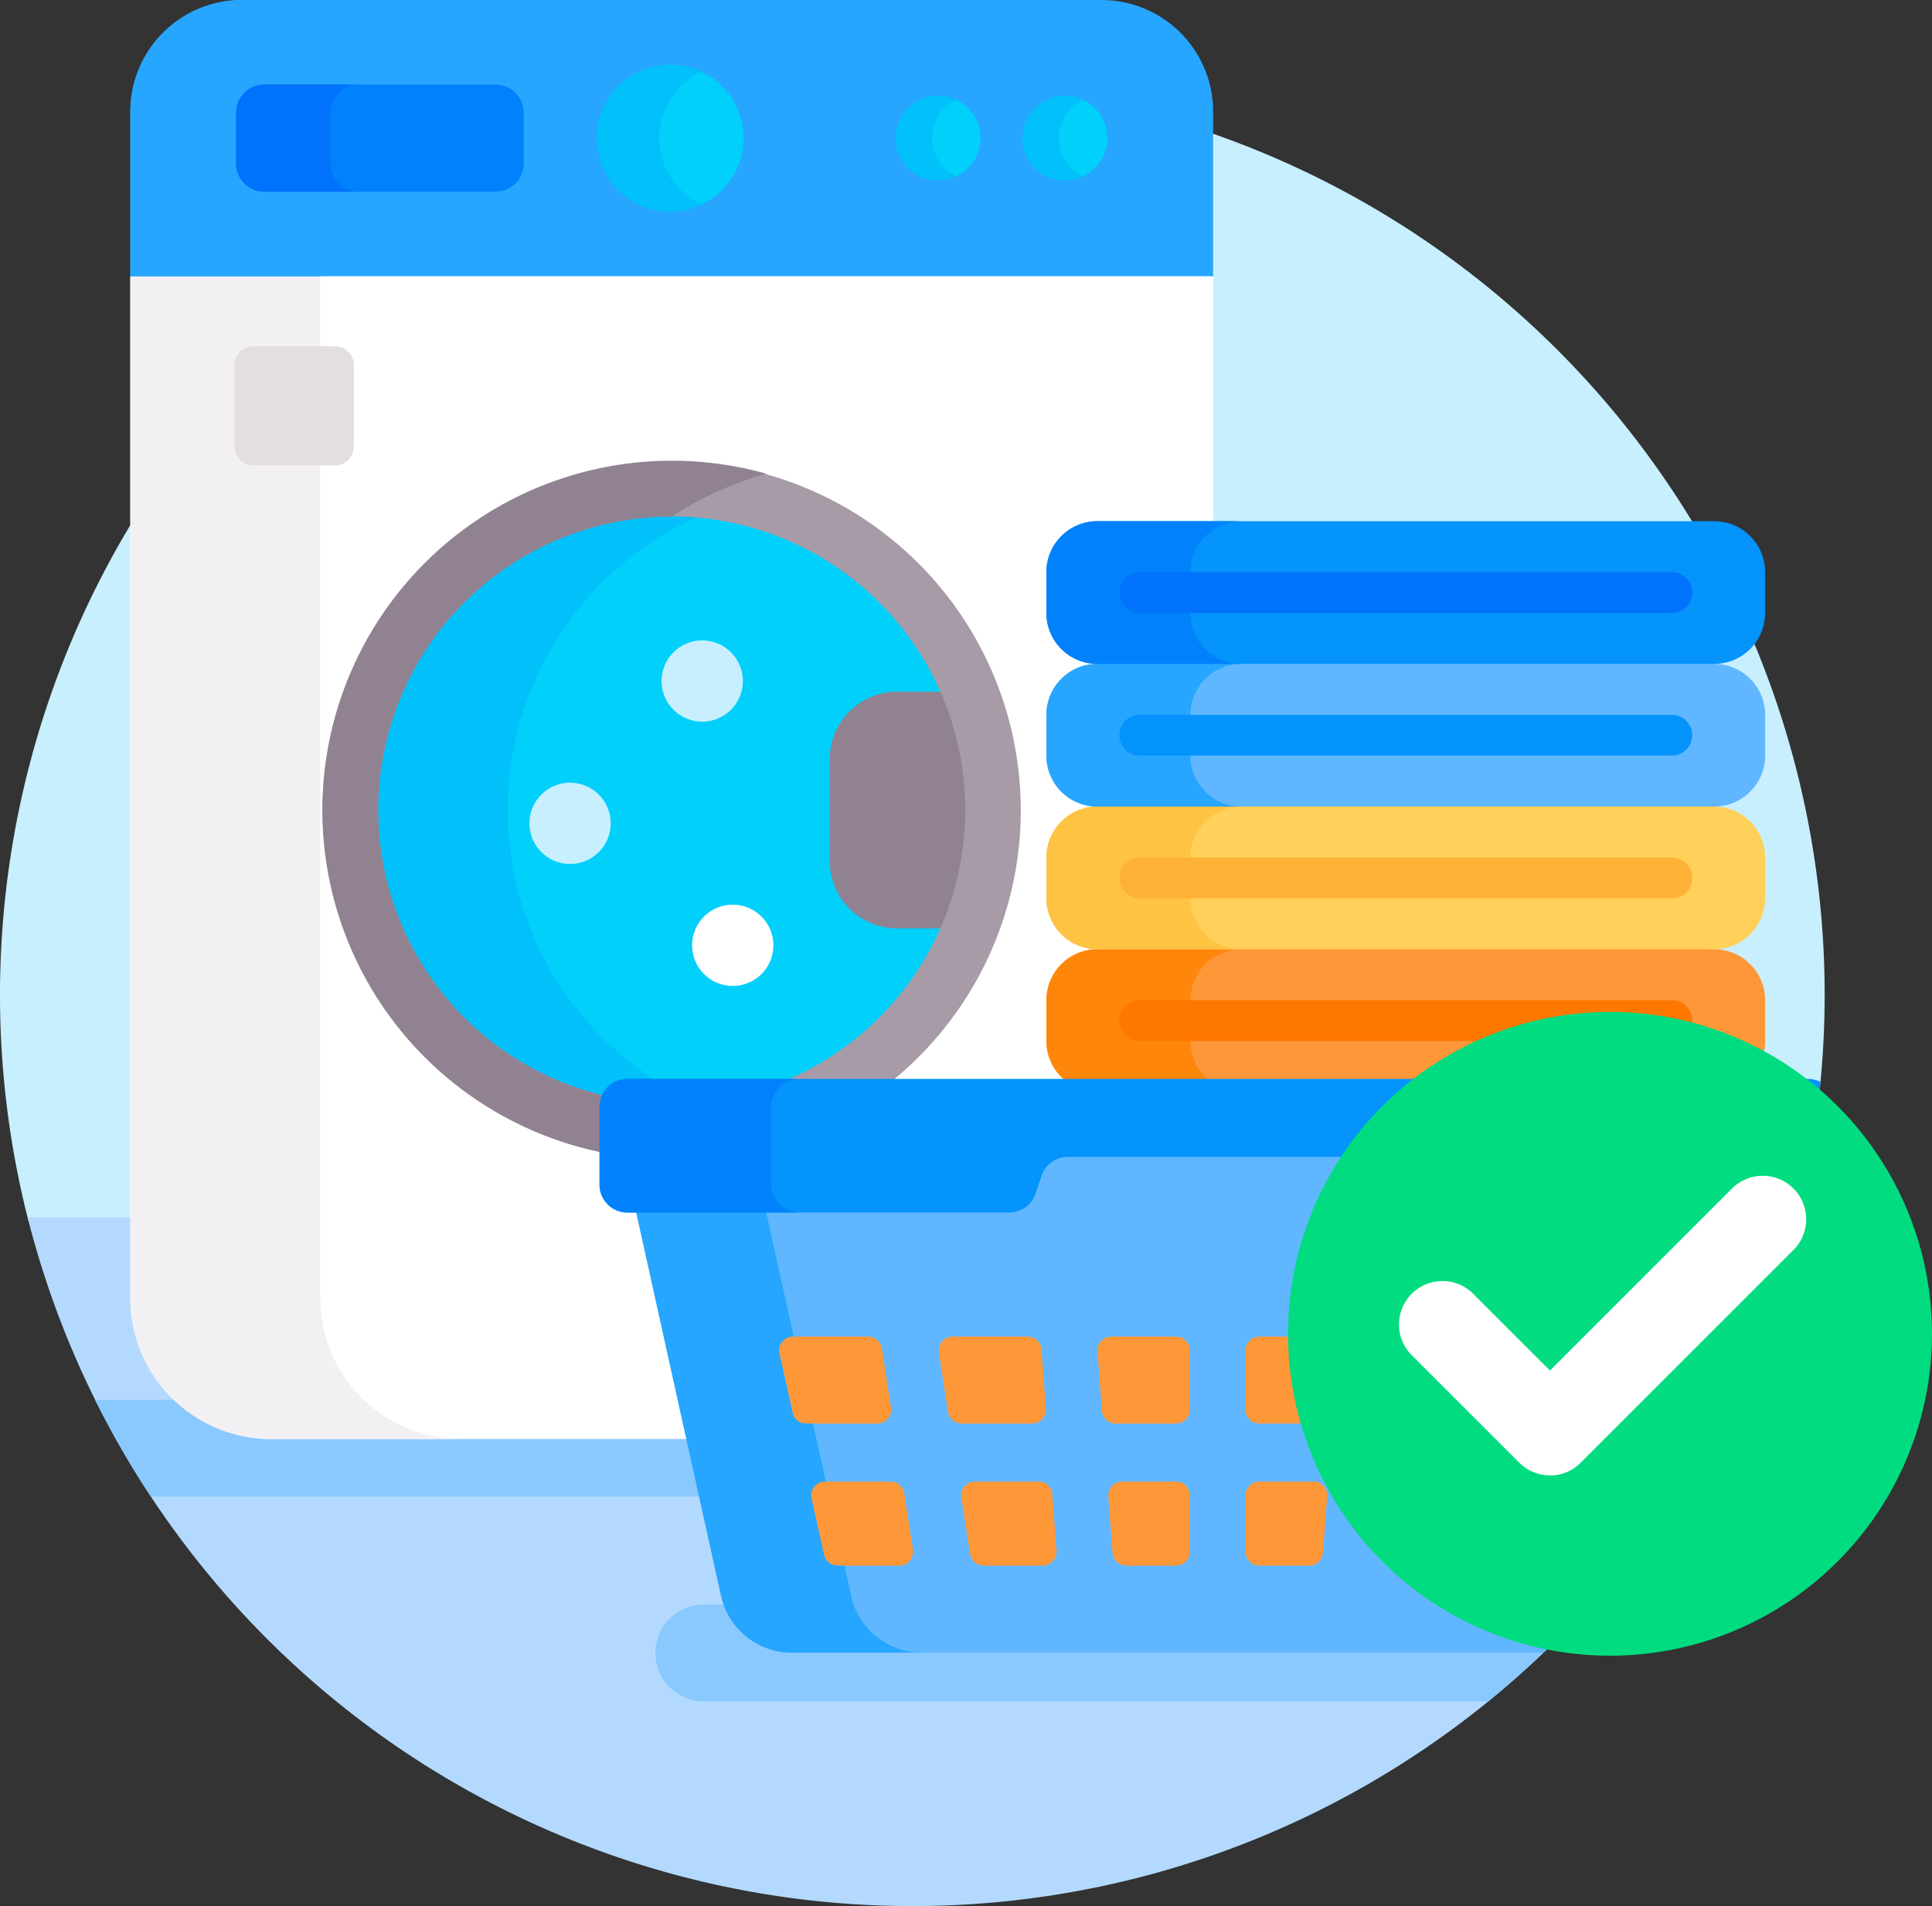
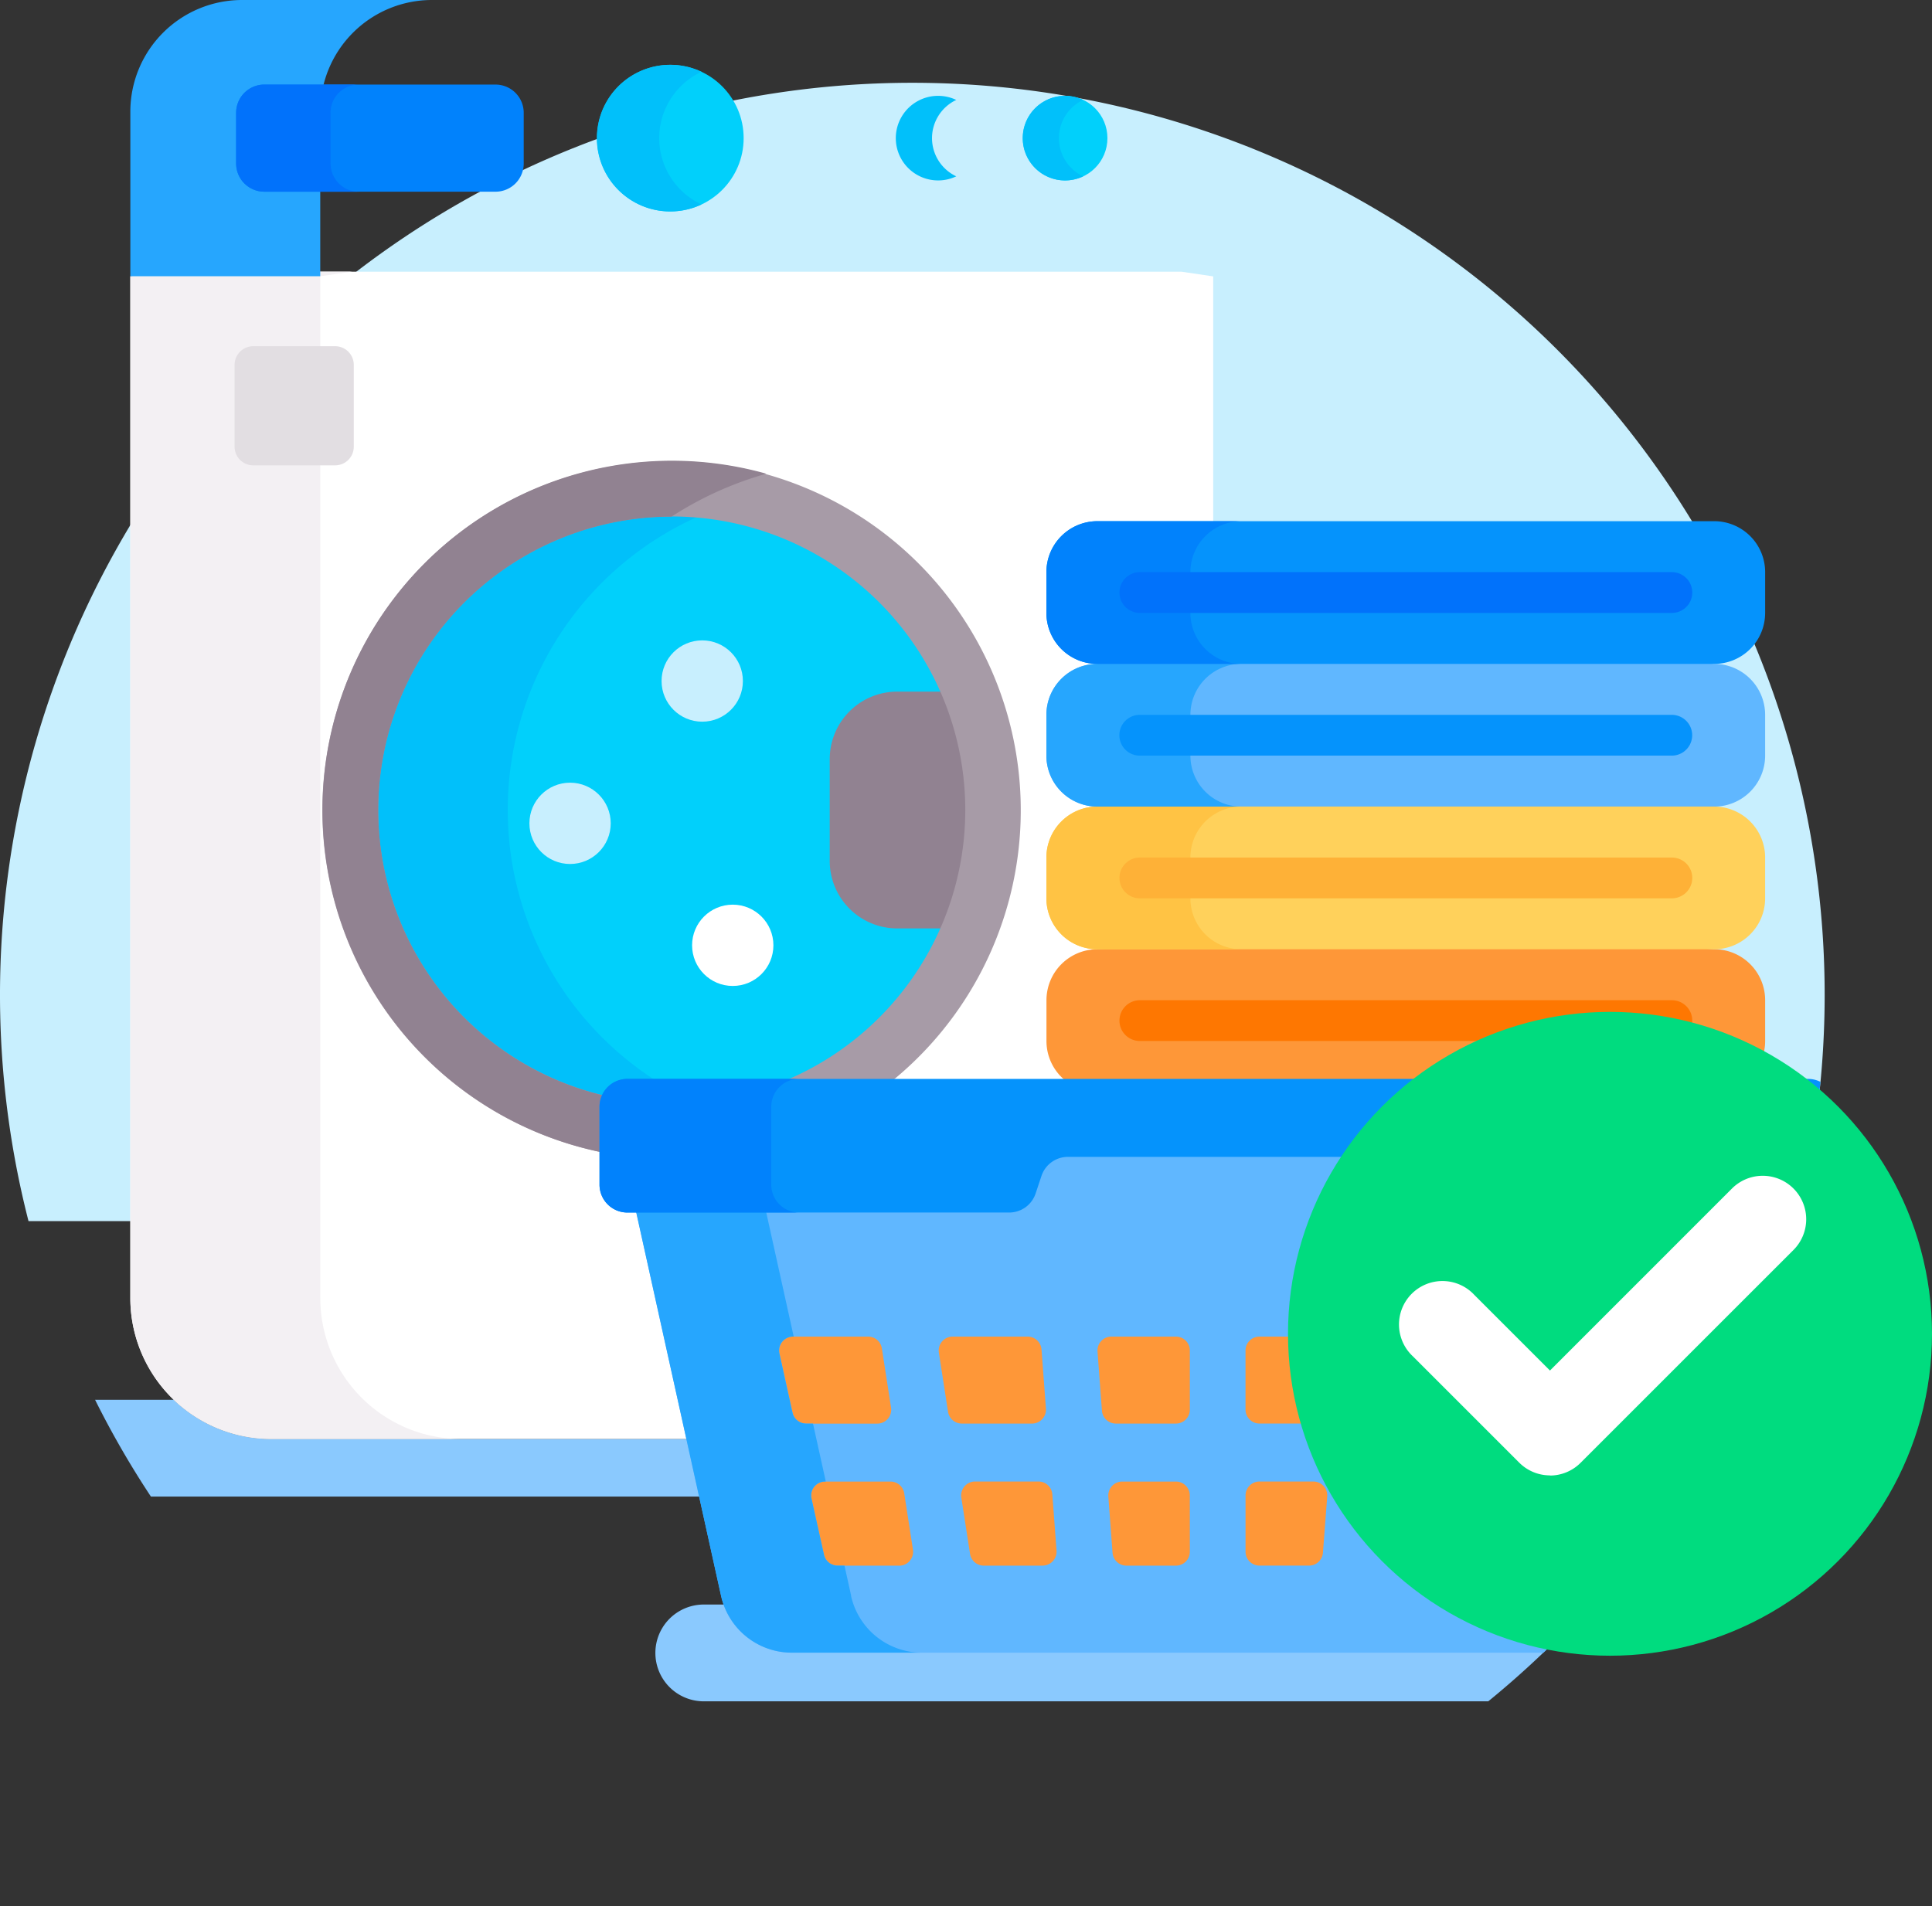
<svg xmlns="http://www.w3.org/2000/svg" width="108" height="106.58" viewBox="0 0 108 106.58">
  <rect x="0" y="0" width="108" height="106.58" fill="#333333" stroke="none" />
  <g id="step2" transform="translate(-413 -4651.42)">
    <g id="Group_2036" data-name="Group 2036" transform="translate(402 4651.42)">
      <path id="Path_262" data-name="Path 262" d="M111.406,85.7a51,51,0,1,0-98.812,0Z" transform="translate(0 -17.42)" fill="#c8effe" />
-       <path id="Path_263" data-name="Path 263" d="M18.413,327a51.013,51.013,0,0,0,98.914,0Z" transform="translate(-5.87 -258.931)" fill="#b3dafe" />
+       <path id="Path_263" data-name="Path 263" d="M18.413,327Z" transform="translate(-5.87 -258.931)" fill="#b3dafe" />
      <path id="Path_264" data-name="Path 264" d="M69.816,378.193H46.4A7.853,7.853,0,0,1,40.945,376h-4.4a50.956,50.956,0,0,0,3.121,5.412H70.529Zm.756,9.256a2.706,2.706,0,0,0,0,5.412h43.853a51.334,51.334,0,0,0,5.688-5.412Z" transform="translate(-20.23 -297.731)" fill="#8ac9fe" />
      <path id="Path_265" data-name="Path 265" d="M74.454,125.356h-.669a1.35,1.35,0,0,1-1.348-1.349v-4.358a1.35,1.35,0,0,1,1.348-1.348H98.7l-.4-.363a2.644,2.644,0,0,1-.88-1.964v-2.28a2.644,2.644,0,0,1,2.641-2.641v-.416a2.644,2.644,0,0,1-2.641-2.641v-2.28a2.644,2.644,0,0,1,2.641-2.641v-.416a2.644,2.644,0,0,1-2.641-2.641v-2.28a2.644,2.644,0,0,1,2.641-2.641v-.416a2.644,2.644,0,0,1-2.641-2.641v-2.28a2.644,2.644,0,0,1,2.641-2.641h6.472v-13.9l-1.778-.262H47.794L46,73.213v57.133a7.881,7.881,0,0,0,7.881,7.881H77.3Z" transform="translate(-27.714 -57.765)" fill="#fff" />
      <path id="Path_266" data-name="Path 266" d="M56.616,130.346V73.213l1.794-.262H47.794L46,73.213v57.133a7.881,7.881,0,0,0,7.881,7.881H64.5a7.882,7.882,0,0,1-7.881-7.882Z" transform="translate(-27.714 -57.765)" fill="#f3f0f3" />
-       <path id="Path_267" data-name="Path 267" d="M100.285,0H52.245A6.245,6.245,0,0,0,46,6.245v9.2h60.53v-9.2A6.245,6.245,0,0,0,100.285,0Z" transform="translate(-27.714)" fill="#26a6fe" />
      <path id="Path_268" data-name="Path 268" d="M62.861,0H52.245A6.245,6.245,0,0,0,46,6.245v9.2H56.616v-9.2A6.245,6.245,0,0,1,62.861,0Z" transform="translate(-27.714)" fill="#26a6fe" />
      <path id="Path_269" data-name="Path 269" d="M119.207,165.816a1.35,1.35,0,0,1,1.348-1.348h11.994a17.968,17.968,0,1,0-13.342,2.314Z" transform="translate(-74.484 -103.933)" fill="#01d0fb" />
      <path id="Path_270" data-name="Path 270" d="M119.207,165.816a1.35,1.35,0,0,1,1.348-1.348h1.771a17.969,17.969,0,0,1,5.11-32.668,17.971,17.971,0,1,0-8.229,34.982Z" transform="translate(-74.484 -103.933)" fill="#01c0fa" />
      <path id="Path_271" data-name="Path 271" d="M233.8,189.551v5.694a3.773,3.773,0,0,0,3.773,3.774h4.1a17.962,17.962,0,0,0,0-13.241h-4.1A3.773,3.773,0,0,0,233.8,189.551Z" transform="translate(-176.418 -147.106)" fill="#918291" />
      <path id="Path_272" data-name="Path 272" d="M113.268,159.878a1.335,1.335,0,0,1,.145-.6,16.411,16.411,0,1,1,9.746-.744h6.134a19.521,19.521,0,1,0-16.025,3.911Z" transform="translate(-68.545 -97.995)" fill="#a79ba7" />
      <path id="Path_273" data-name="Path 273" d="M113.267,159.877a1.341,1.341,0,0,1,.145-.6,16.407,16.407,0,0,1,3.672-32.395,19.438,19.438,0,0,1,5.3-2.4,19.532,19.532,0,1,0-9.114,37.957v-2.562Z" transform="translate(-68.545 -97.994)" fill="#918291" />
      <path id="Path_274" data-name="Path 274" d="M88.9,28.708H75.973A1.576,1.576,0,0,1,74.4,27.132V24.294a1.576,1.576,0,0,1,1.576-1.576H88.9a1.576,1.576,0,0,1,1.576,1.576v2.837A1.576,1.576,0,0,1,88.9,28.708Z" transform="translate(-50.2 -17.989)" fill="#0182fc" />
      <path id="Path_275" data-name="Path 275" d="M79.677,27.131V24.293a1.576,1.576,0,0,1,1.576-1.576h-5.28A1.576,1.576,0,0,0,74.4,24.293v2.837a1.576,1.576,0,0,0,1.576,1.576h5.28a1.576,1.576,0,0,1-1.576-1.576Z" transform="translate(-50.2 -17.988)" fill="#0172fb" />
      <circle id="Ellipse_12" data-name="Ellipse 12" cx="4.098" cy="4.098" r="4.098" transform="translate(44.374 3.626)" fill="#01d0fb" />
      <path id="Path_276" data-name="Path 276" d="M174.8,21.515a4.1,4.1,0,0,1,2.363-3.709,4.1,4.1,0,1,0,0,7.417A4.1,4.1,0,0,1,174.8,21.515Z" transform="translate(-126.95 -13.791)" fill="#01c0fa" />
-       <circle id="Ellipse_13" data-name="Ellipse 13" cx="2.365" cy="2.365" r="2.365" transform="translate(61.082 5.359)" fill="#01d0fb" />
      <path id="Path_277" data-name="Path 277" d="M253.609,28.111a2.363,2.363,0,0,1,1.356-2.136,2.365,2.365,0,1,0,0,4.272A2.363,2.363,0,0,1,253.609,28.111Z" transform="translate(-190.509 -20.387)" fill="#01c0fa" />
      <circle id="Ellipse_14" data-name="Ellipse 14" cx="2.365" cy="2.365" r="2.365" transform="translate(68.176 5.359)" fill="#01d0fb" />
      <path id="Path_278" data-name="Path 278" d="M287.685,28.111a2.363,2.363,0,0,1,1.356-2.136,2.365,2.365,0,1,0,0,4.272A2.363,2.363,0,0,1,287.685,28.111Z" transform="translate(-217.491 -20.387)" fill="#01c0fa" />
      <circle id="Ellipse_15" data-name="Ellipse 15" cx="2.273" cy="2.273" r="2.273" transform="translate(47.982 35.807)" fill="#c8effe" />
      <circle id="Ellipse_16" data-name="Ellipse 16" cx="2.273" cy="2.273" r="2.273" transform="translate(40.594 43.764)" fill="#c8effe" />
      <circle id="Ellipse_17" data-name="Ellipse 17" cx="2.273" cy="2.273" r="2.273" transform="translate(49.688 50.584)" fill="#fff" />
      <path id="Path_279" data-name="Path 279" d="M293.209,261.9H330.97a2.844,2.844,0,0,0,1.209-2.327v-2.28a2.85,2.85,0,0,0-2.85-2.85l-2.164-.142H297l-2.146.142a2.85,2.85,0,0,0-2.85,2.85v2.28A2.844,2.844,0,0,0,293.209,261.9Z" transform="translate(-222.506 -201.366)" fill="#fe9738" />
-       <path id="Path_280" data-name="Path 280" d="M293.209,262.443h8.05a2.844,2.844,0,0,1-1.209-2.327v-2.28a2.85,2.85,0,0,1,2.85-2.85h-8.05a2.85,2.85,0,0,0-2.85,2.85v2.28A2.844,2.844,0,0,0,293.209,262.443Z" transform="translate(-222.506 -201.908)" fill="#fe860a" />
      <path id="Path_281" data-name="Path 281" d="M329.329,177.787l-2.11-.142H297.049l-2.2.142a2.85,2.85,0,0,0-2.85,2.85v2.28a2.85,2.85,0,0,0,2.85,2.85l2.182.142H327.2l2.128-.142a2.85,2.85,0,0,0,2.85-2.85v-2.28a2.85,2.85,0,0,0-2.85-2.85Z" transform="translate(-222.506 -140.666)" fill="#60b7ff" />
      <path id="Path_282" data-name="Path 282" d="M332.178,221.787v-2.28a2.85,2.85,0,0,0-2.85-2.85H294.85a2.85,2.85,0,0,0-2.85,2.85v2.28a2.85,2.85,0,0,0,2.85,2.85h34.479A2.849,2.849,0,0,0,332.178,221.787Z" transform="translate(-222.506 -171.558)" fill="#ffd15b" />
      <path id="Path_283" data-name="Path 283" d="M300.05,221.787v-2.28a2.85,2.85,0,0,1,2.85-2.85h-8.05a2.85,2.85,0,0,0-2.85,2.85v2.28a2.85,2.85,0,0,0,2.85,2.85h8.05A2.85,2.85,0,0,1,300.05,221.787Z" transform="translate(-222.506 -171.558)" fill="#ffc344" />
      <path id="Path_284" data-name="Path 284" d="M311.6,231.486a1.14,1.14,0,0,1,1.14-1.14h29.741a1.14,1.14,0,0,1,0,2.28H312.735A1.14,1.14,0,0,1,311.6,231.486Z" transform="translate(-238.022 -182.396)" fill="#feb137" />
      <path id="Path_285" data-name="Path 285" d="M300.05,183.458v-2.28a2.85,2.85,0,0,1,2.85-2.85h-8.05a2.85,2.85,0,0,0-2.85,2.85v2.28a2.85,2.85,0,0,0,2.85,2.85h8.05A2.85,2.85,0,0,1,300.05,183.458Z" transform="translate(-222.506 -141.207)" fill="#26a6fe" />
      <path id="Path_286" data-name="Path 286" d="M296.079,151.968a1.14,1.14,0,0,1,1.14-1.14H326.96a1.14,1.14,0,1,1,0,2.28H297.219A1.14,1.14,0,0,1,296.079,151.968Zm36.1-6.839v-2.28a2.85,2.85,0,0,0-2.85-2.85H294.85a2.85,2.85,0,0,0-2.85,2.85v2.28a2.85,2.85,0,0,0,2.85,2.85h34.479A2.849,2.849,0,0,0,332.178,145.129Z" transform="translate(-222.506 -110.857)" fill="#0593fc" />
      <path id="Path_287" data-name="Path 287" d="M300.05,145.129v-2.28A2.85,2.85,0,0,1,302.9,140h-8.05a2.85,2.85,0,0,0-2.85,2.85v2.28a2.85,2.85,0,0,0,2.85,2.85h8.05A2.85,2.85,0,0,1,300.05,145.129Z" transform="translate(-222.506 -110.857)" fill="#0182fc" />
      <path id="Path_288" data-name="Path 288" d="M311.6,154.828a1.14,1.14,0,0,1,1.14-1.14h29.741a1.14,1.14,0,0,1,0,2.28H312.735A1.14,1.14,0,0,1,311.6,154.828Z" transform="translate(-238.022 -121.696)" fill="#0172fb" />
      <path id="Path_289" data-name="Path 289" d="M311.6,269.815a1.14,1.14,0,0,1,1.14-1.14h29.741a1.14,1.14,0,0,1,0,2.28H312.735A1.14,1.14,0,0,1,311.6,269.815Z" transform="translate(-238.022 -212.747)" fill="#fe7701" />
      <path id="Path_290" data-name="Path 290" d="M254.681,363.318H213V345h51.208v8.791A9.527,9.527,0,0,1,254.681,363.318Z" transform="translate(-159.951 -273.184)" fill="#fe9738" />
      <path id="Path_291" data-name="Path 291" d="M225.907,313.109a1.4,1.4,0,0,1-1.329-.958l-.328-.984A1.71,1.71,0,0,0,222.625,310H205.88a1.71,1.71,0,0,0-1.624,1.171l-.328.984a1.4,1.4,0,0,1-1.329.958H181.721l4.774,21.586a4.053,4.053,0,0,0,3.957,3.178h42.01a50.941,50.941,0,0,0,14.281-24.764Zm-35.419,11.346-.731-3.307a.778.778,0,0,1,.76-.946h4.194a.778.778,0,0,1,.769.659l.512,3.307a.778.778,0,0,1-.769.9h-3.975a.779.779,0,0,1-.76-.61Zm5.965,8.554h-3.448a.779.779,0,0,1-.76-.61l-.7-3.145a.778.778,0,0,1,.76-.946h3.656a.778.778,0,0,1,.769.659l.487,3.145a.778.778,0,0,1-.769.9Zm2.726-8.6-.512-3.307a.778.778,0,0,1,.769-.9h4.192a.778.778,0,0,1,.776.72l.247,3.307a.778.778,0,0,1-.776.836h-3.927A.778.778,0,0,1,199.179,324.406Zm5.289,8.6h-3.29a.778.778,0,0,1-.769-.659l-.487-3.145a.778.778,0,0,1,.769-.9h3.542a.778.778,0,0,1,.776.72l.235,3.145a.778.778,0,0,1-.776.836Zm8.228-.778a.778.778,0,0,1-.778.778h-2.767a.778.778,0,0,1-.776-.72l-.235-3.145a.778.778,0,0,1,.776-.836h3a.778.778,0,0,1,.778.778Zm0-7.944a.778.778,0,0,1-.778.778h-3.36a.778.778,0,0,1-.776-.72l-.247-3.307a.778.778,0,0,1,.776-.836h3.607a.778.778,0,0,1,.778.778v3.307Zm7.44,8a.779.779,0,0,1-.776.72h-2.773a.778.778,0,0,1-.778-.778v-3.145a.778.778,0,0,1,.778-.778H219.6a.778.778,0,0,1,.776.836Zm.593-7.944a.779.779,0,0,1-.776.72h-3.367a.778.778,0,0,1-.778-.778V320.98a.778.778,0,0,1,.778-.778H220.2a.778.778,0,0,1,.776.836Zm7.855,4.86-.487,3.145a.778.778,0,0,1-.769.659h-3.286a.778.778,0,0,1-.776-.836l.235-3.145a.779.779,0,0,1,.776-.72h3.538a.778.778,0,0,1,.769.9Zm1.256-8.106-.512,3.307a.779.779,0,0,1-.769.659h-3.923a.778.778,0,0,1-.776-.836l.247-3.307a.779.779,0,0,1,.776-.72h4.188a.778.778,0,0,1,.769.9Zm7.114,8.155-.7,3.145a.779.779,0,0,1-.76.61h-3.445a.778.778,0,0,1-.769-.9l.487-3.145a.779.779,0,0,1,.769-.659H236.2a.779.779,0,0,1,.76.947Zm1.061-4.8a.779.779,0,0,1-.76.61h-3.972a.778.778,0,0,1-.769-.9l.512-3.307a.778.778,0,0,1,.769-.659h4.191a.779.779,0,0,1,.76.946Z" transform="translate(-135.183 -245.466)" fill="#60b7ff" />
      <path id="Path_292" data-name="Path 292" d="M193.763,346.538l-.373-1.686h-.385a.778.778,0,0,1-.76-.61l-.7-3.145a.778.778,0,0,1,.76-.946h.041l-.717-3.242h-.385a.779.779,0,0,1-.76-.61l-.732-3.307a.778.778,0,0,1,.76-.946h.04l-1.569-7.092h-7.268l4.774,21.586a4.053,4.053,0,0,0,3.957,3.178h7.268a4.054,4.054,0,0,1-3.957-3.177Z" transform="translate(-135.183 -257.31)" fill="#26a6fe" />
      <path id="Path_293" data-name="Path 293" d="M240.249,289.972a1.549,1.549,0,0,0-.7-.165h-66A1.556,1.556,0,0,0,172,291.364v4.358a1.557,1.557,0,0,0,1.556,1.557H194.9a1.557,1.557,0,0,0,1.477-1.064l.328-.984a1.557,1.557,0,0,1,1.477-1.064h16.746a1.557,1.557,0,0,1,1.477,1.064l.328.984a1.557,1.557,0,0,0,1.477,1.064h20.8A50.843,50.843,0,0,0,240.249,289.972Z" transform="translate(-127.486 -229.48)" fill="#0593fc" />
      <path id="Path_294" data-name="Path 294" d="M181.6,295.721v-4.358a1.557,1.557,0,0,1,1.556-1.557h-9.6A1.556,1.556,0,0,0,172,291.363v4.358a1.557,1.557,0,0,0,1.556,1.557h9.6a1.557,1.557,0,0,1-1.556-1.556Z" transform="translate(-127.486 -229.479)" fill="#0182fc" />
      <path id="Path_295" data-name="Path 295" d="M79.62,99.661h-4.58A1.041,1.041,0,0,1,74,98.62v-4.58A1.041,1.041,0,0,1,75.041,93h4.58a1.041,1.041,0,0,1,1.041,1.041v4.58A1.041,1.041,0,0,1,79.62,99.661Z" transform="translate(-49.886 -73.641)" fill="#e2dee2" />
    </g>
    <g id="Group_2074" data-name="Group 2074" transform="translate(-337 656)">
      <circle id="Ellipse_18" data-name="Ellipse 18" cx="18" cy="18" r="18" transform="translate(822 4052)" fill="#00dc7f" />
      <path id="Path_297" data-name="Path 297" d="M118.226,46a2.422,2.422,0,0,1-1.719-.712l-5.943-5.943A2.43,2.43,0,1,1,114,35.913l4.225,4.225L128.4,29.96a2.43,2.43,0,0,1,3.437,3.437l-11.9,11.9a2.421,2.421,0,0,1-1.718.712Z" transform="translate(718.419 4031.916)" fill="#fff" />
    </g>
  </g>
</svg>